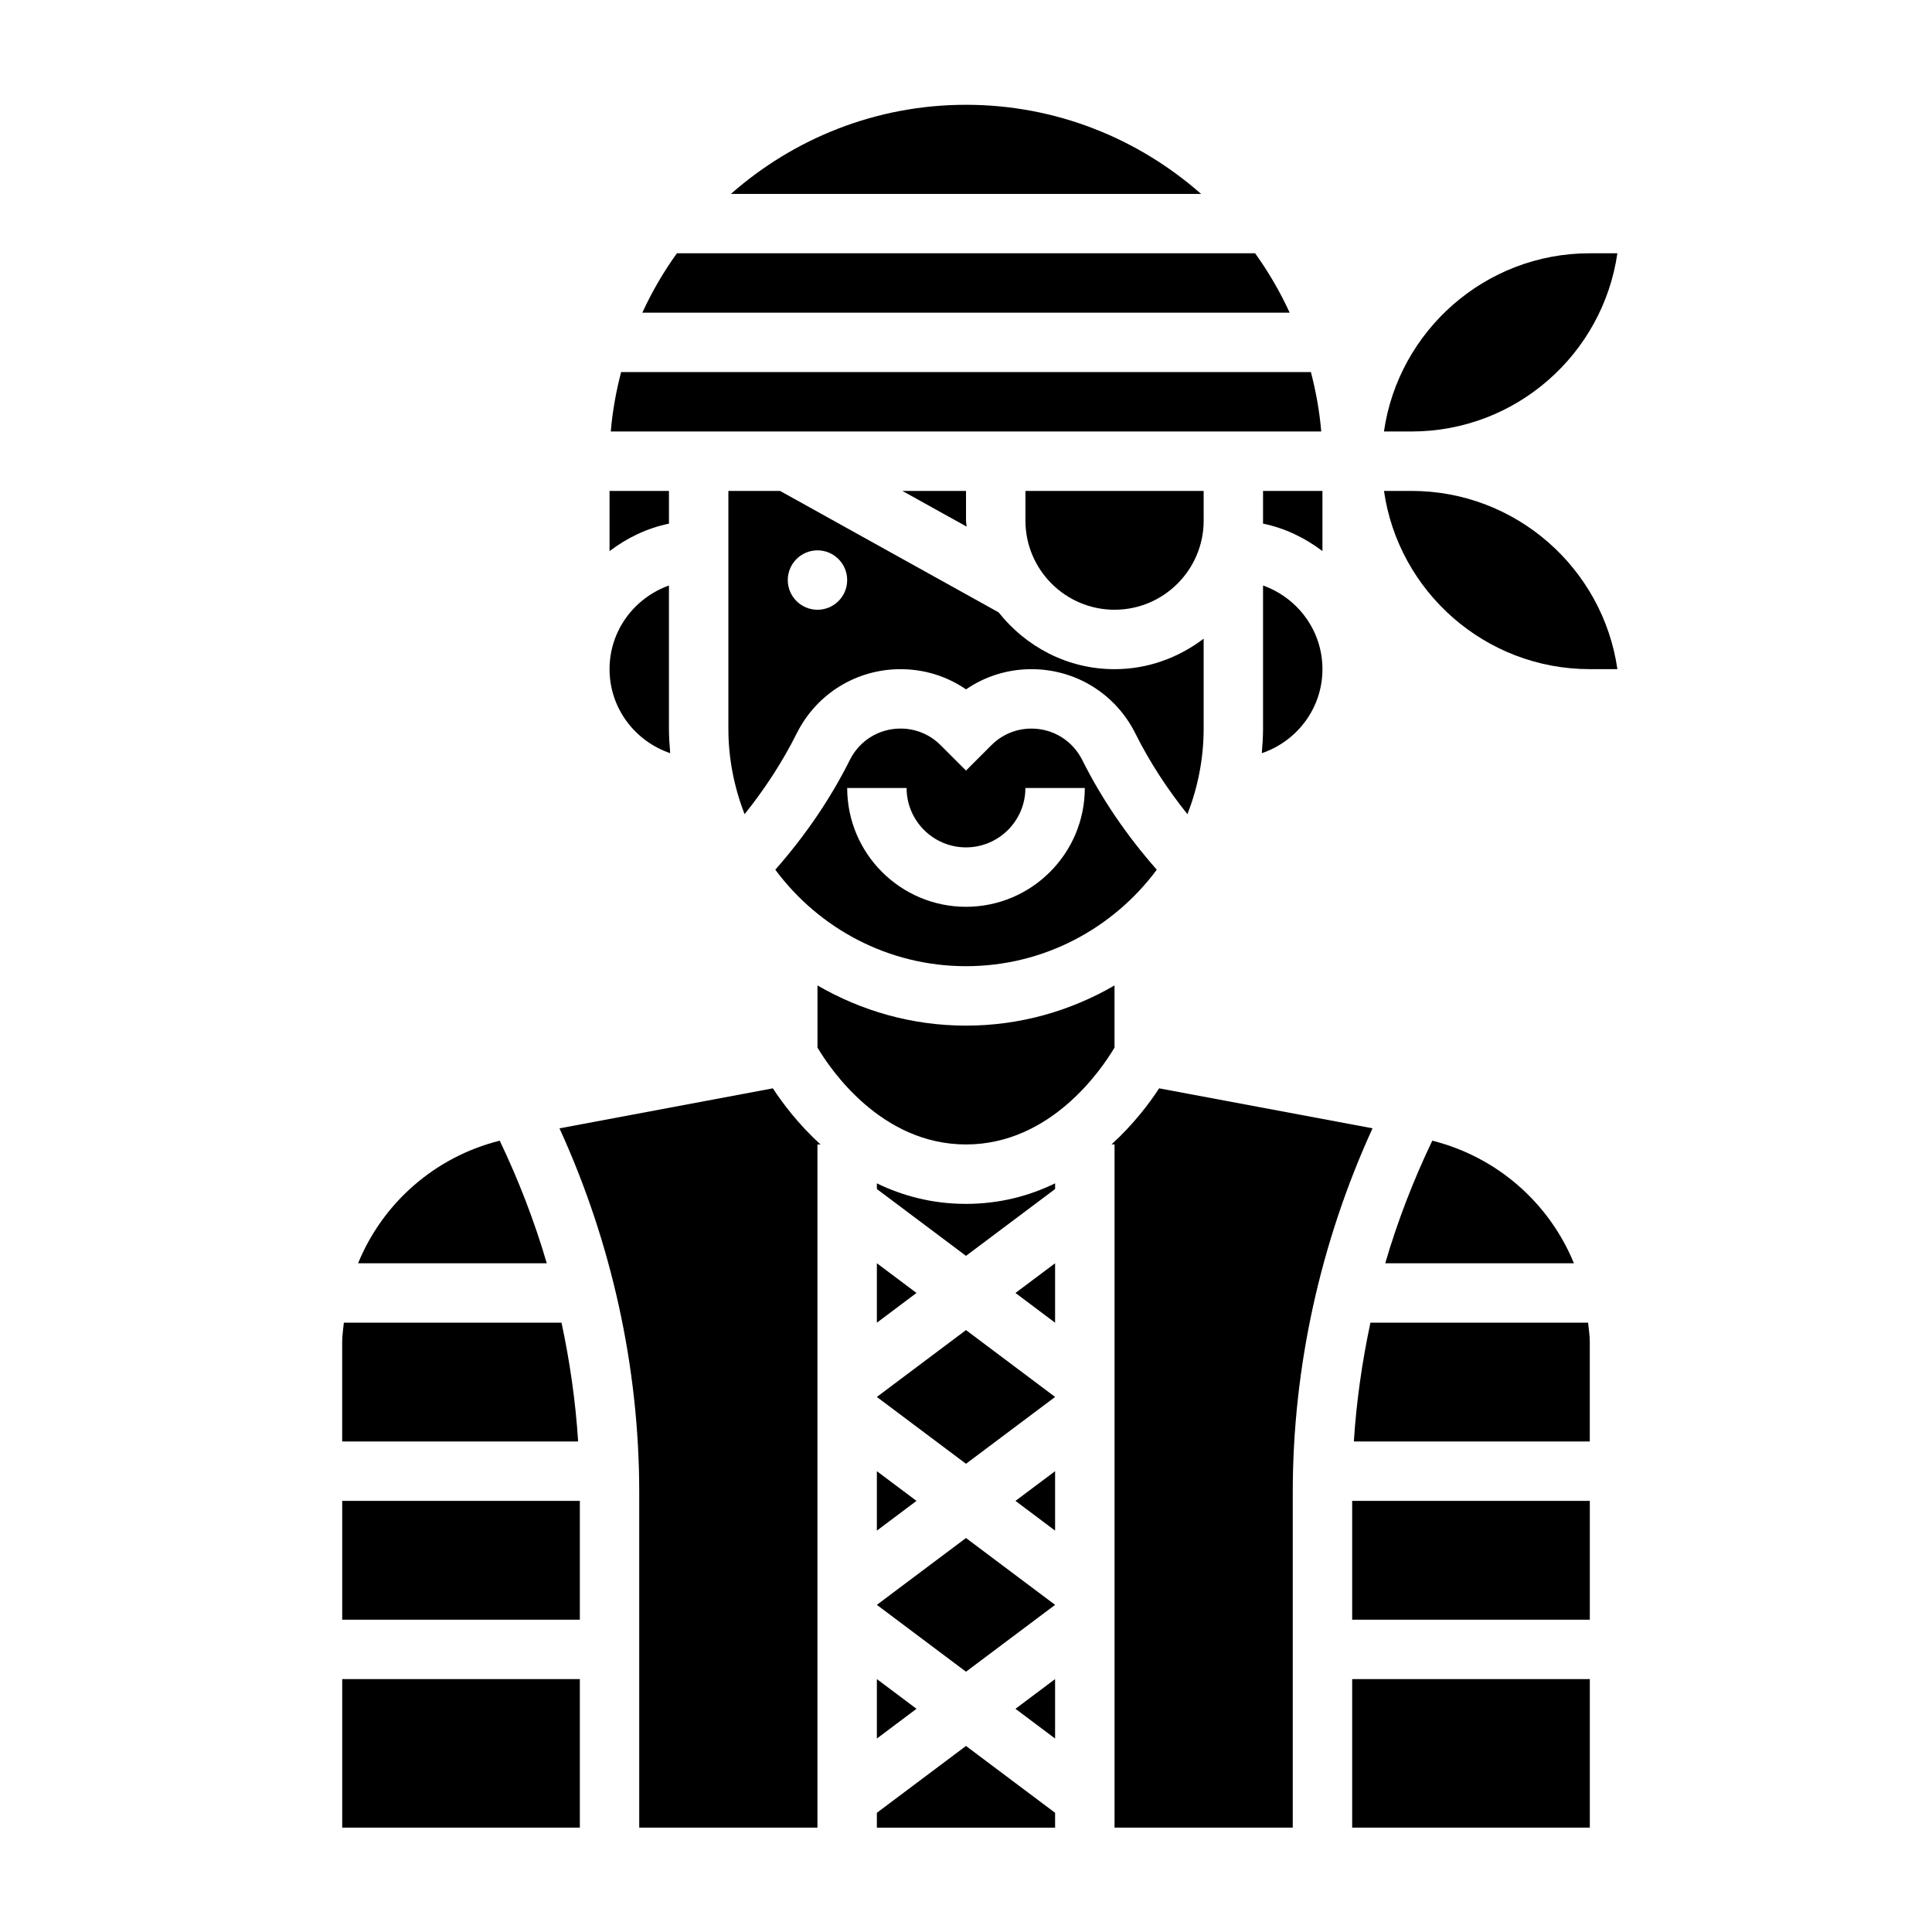
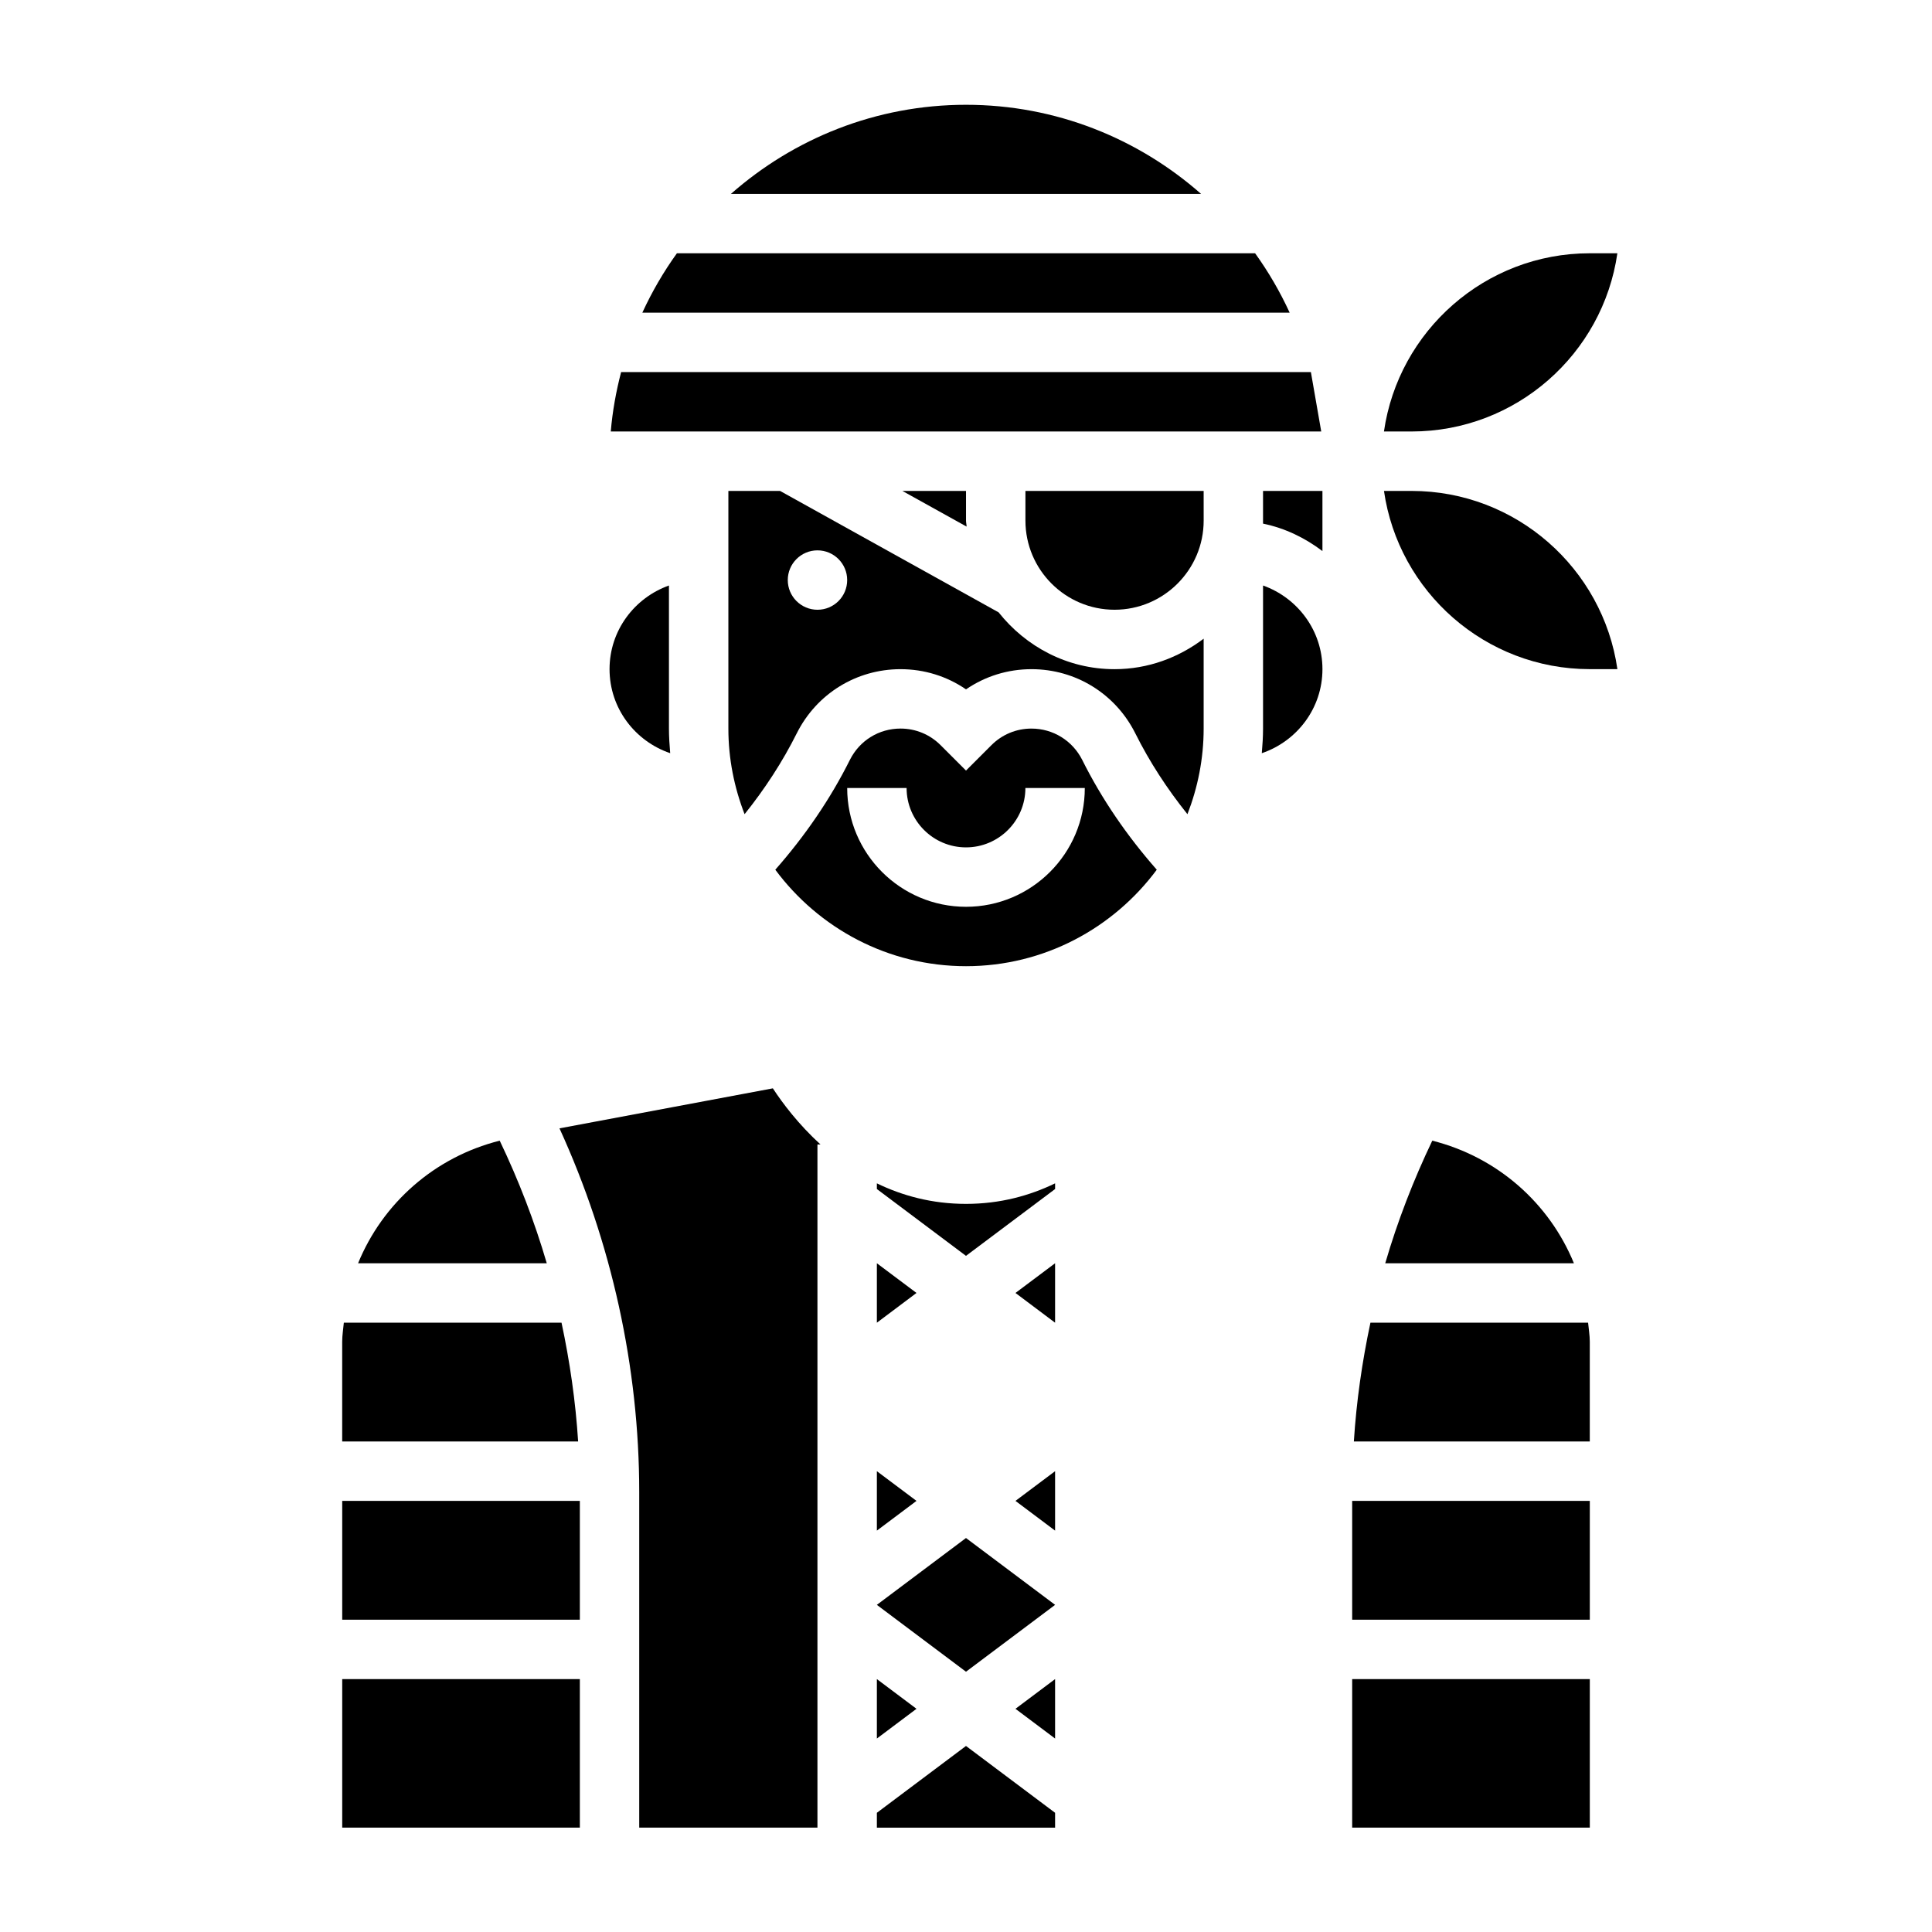
<svg xmlns="http://www.w3.org/2000/svg" fill="#000000" width="800px" height="800px" version="1.1" viewBox="144 144 512 512">
  <g>
    <path d="m234.69 541.75h62.977v31.488h-62.977z" />
    <path d="m383.14 274.1 17.02 9.453c-0.016-0.535-0.156-1.039-0.156-1.582v-7.871z" />
    <path d="m462.98 274.1h-47.23v7.871c0 13.02 10.598 23.617 23.617 23.617s23.617-10.598 23.617-23.617z" />
    <path d="m321.61 343.6c-0.18-2.156-0.332-4.32-0.332-6.523v-37.91c-9.141 3.258-15.742 11.918-15.742 22.168 0 10.371 6.762 19.102 16.074 22.266z" />
    <path d="m292.81 494.52h-57.688c-0.148 1.676-0.438 3.32-0.438 5.035v26.449h62.527c-0.672-10.578-2.184-21.102-4.402-31.484z" />
    <path d="m234.69 588.98h62.977v39.359h-62.977z" />
    <path d="m276.43 446.29c-17.301 4.344-31.023 16.586-37.535 32.488h50.004c-3.258-11.145-7.461-22.008-12.469-32.488z" />
-     <path d="m321.28 274.1h-15.742v15.949c4.598-3.481 9.895-6.086 15.742-7.273z" />
    <path d="m494.46 274.1h-15.742v8.668c5.848 1.195 11.148 3.793 15.742 7.273z" />
    <path d="m478.72 337.08c0 2.203-0.148 4.367-0.332 6.527 9.312-3.168 16.074-11.898 16.074-22.273 0-10.25-6.606-18.91-15.742-22.168z" />
    <path d="m400 171.77c-23.875 0-45.648 8.957-62.301 23.617h124.6c-16.648-14.66-38.422-23.617-62.297-23.617z" />
    <path d="m572.62 211.12h-7.312c-27.719 0-50.711 20.562-54.547 47.23h7.312c27.719 0 50.711-20.559 54.547-47.23z" />
    <path d="m417.35 337.08c-4.016 0-7.777 1.559-10.621 4.402l-6.727 6.727-6.731-6.731c-2.832-2.832-6.606-4.402-10.621-4.402-5.723 0-10.863 3.18-13.422 8.305-5.211 10.43-11.902 20.168-19.766 29.102 11.484 15.477 29.836 25.566 50.547 25.566 20.711 0 39.062-10.094 50.547-25.566-7.863-8.941-14.555-18.672-19.766-29.117-2.578-5.098-7.719-8.285-13.441-8.285zm-17.348 47.23c-17.367 0-31.488-14.121-31.488-31.488h15.742c0 8.684 7.062 15.742 15.742 15.742 8.684 0 15.742-7.062 15.742-15.742h15.742c0.008 17.367-14.117 31.488-31.48 31.488z" />
    <path d="m476.61 211.12h-153.22c-3.543 4.914-6.606 10.188-9.164 15.742h171.55c-2.555-5.555-5.617-10.82-9.16-15.742z" />
    <path d="m462.98 337.08v-23.82c-6.598 5-14.719 8.078-23.617 8.078-12.484 0-23.508-5.961-30.723-15.059l-57.906-32.172-13.707-0.004v62.977c0 8.004 1.559 15.633 4.297 22.688 5.375-6.707 10.043-13.863 13.824-21.426 5.258-10.492 15.793-17.004 27.504-17.004 6.281 0 12.281 1.867 17.352 5.352 5.078-3.481 11.066-5.352 17.352-5.352 11.715 0 22.246 6.512 27.504 16.988 3.777 7.574 8.445 14.73 13.824 21.445 2.738-7.051 4.297-14.688 4.297-22.691zm-102.34-31.488c-4.344 0-7.871-3.527-7.871-7.871s3.527-7.871 7.871-7.871 7.871 3.527 7.871 7.871c0.004 4.352-3.523 7.871-7.871 7.871z" />
-     <path d="m491.4 242.61h-182.8c-1.324 5.102-2.289 10.344-2.738 15.742h188.28c-0.449-5.391-1.418-10.633-2.738-15.742z" />
+     <path d="m491.4 242.61h-182.8c-1.324 5.102-2.289 10.344-2.738 15.742h188.28z" />
    <path d="m502.34 588.98h62.977v39.359h-62.977z" />
    <path d="m502.34 541.75h62.977v31.488h-62.977z" />
-     <path d="m439.36 405.15c-11.594 6.731-25.016 10.652-39.359 10.652s-27.766-3.922-39.359-10.652v16.469c3.344 5.644 16.809 25.672 39.359 25.672 22.555 0 36.016-20.027 39.359-25.672z" />
-     <path d="m451.18 432.42c-2.566 3.945-6.762 9.508-12.617 14.863h0.801v181.05h47.23v-88.887c0-33.141 7.352-66.289 21.145-96.434z" />
    <path d="m376.38 457.6v1.504l23.617 17.711 23.617-17.711v-1.504c-6.731 3.266-14.594 5.441-23.617 5.441s-16.887-2.176-23.617-5.441z" />
    <path d="m523.57 446.29c-5.008 10.469-9.211 21.332-12.469 32.488h50.004c-6.512-15.895-20.234-28.133-37.535-32.488z" />
    <path d="m518.08 274.1h-7.312c3.824 26.672 26.828 47.23 54.547 47.23h7.312c-3.836-26.66-26.828-47.23-54.547-47.23z" />
    <path d="m348.82 432.42-56.551 10.605c13.781 30.141 21.133 63.281 21.133 96.426v88.891h47.23v-181.05h0.805c-5.856-5.356-10.051-10.93-12.617-14.867z" />
    <path d="m423.61 494.53v-15.754l-10.5 7.871z" />
    <path d="m507.18 494.52c-2.211 10.375-3.723 20.898-4.394 31.488h62.523v-26.449c0-1.715-0.293-3.352-0.449-5.039z" />
    <path d="m376.38 569.3v0.008l23.617 17.715 23.613-17.715v-0.008l-23.613-17.711z" />
    <path d="m423.61 604.73v-15.754l-10.5 7.875z" />
    <path d="m376.38 604.73 10.5-7.879-10.5-7.875z" />
    <path d="m376.38 549.63 10.5-7.879-10.5-7.871z" />
    <path d="m376.38 494.53 10.5-7.883-10.5-7.871z" />
    <path d="m376.38 624.41v3.938h47.23v-3.938l-23.613-17.711z" />
    <path d="m423.61 549.63v-15.75l-10.5 7.871z" />
-     <path d="m376.38 514.2v0.008l23.617 17.711 23.613-17.711v-0.008l-23.613-17.715z" />
  </g>
</svg>